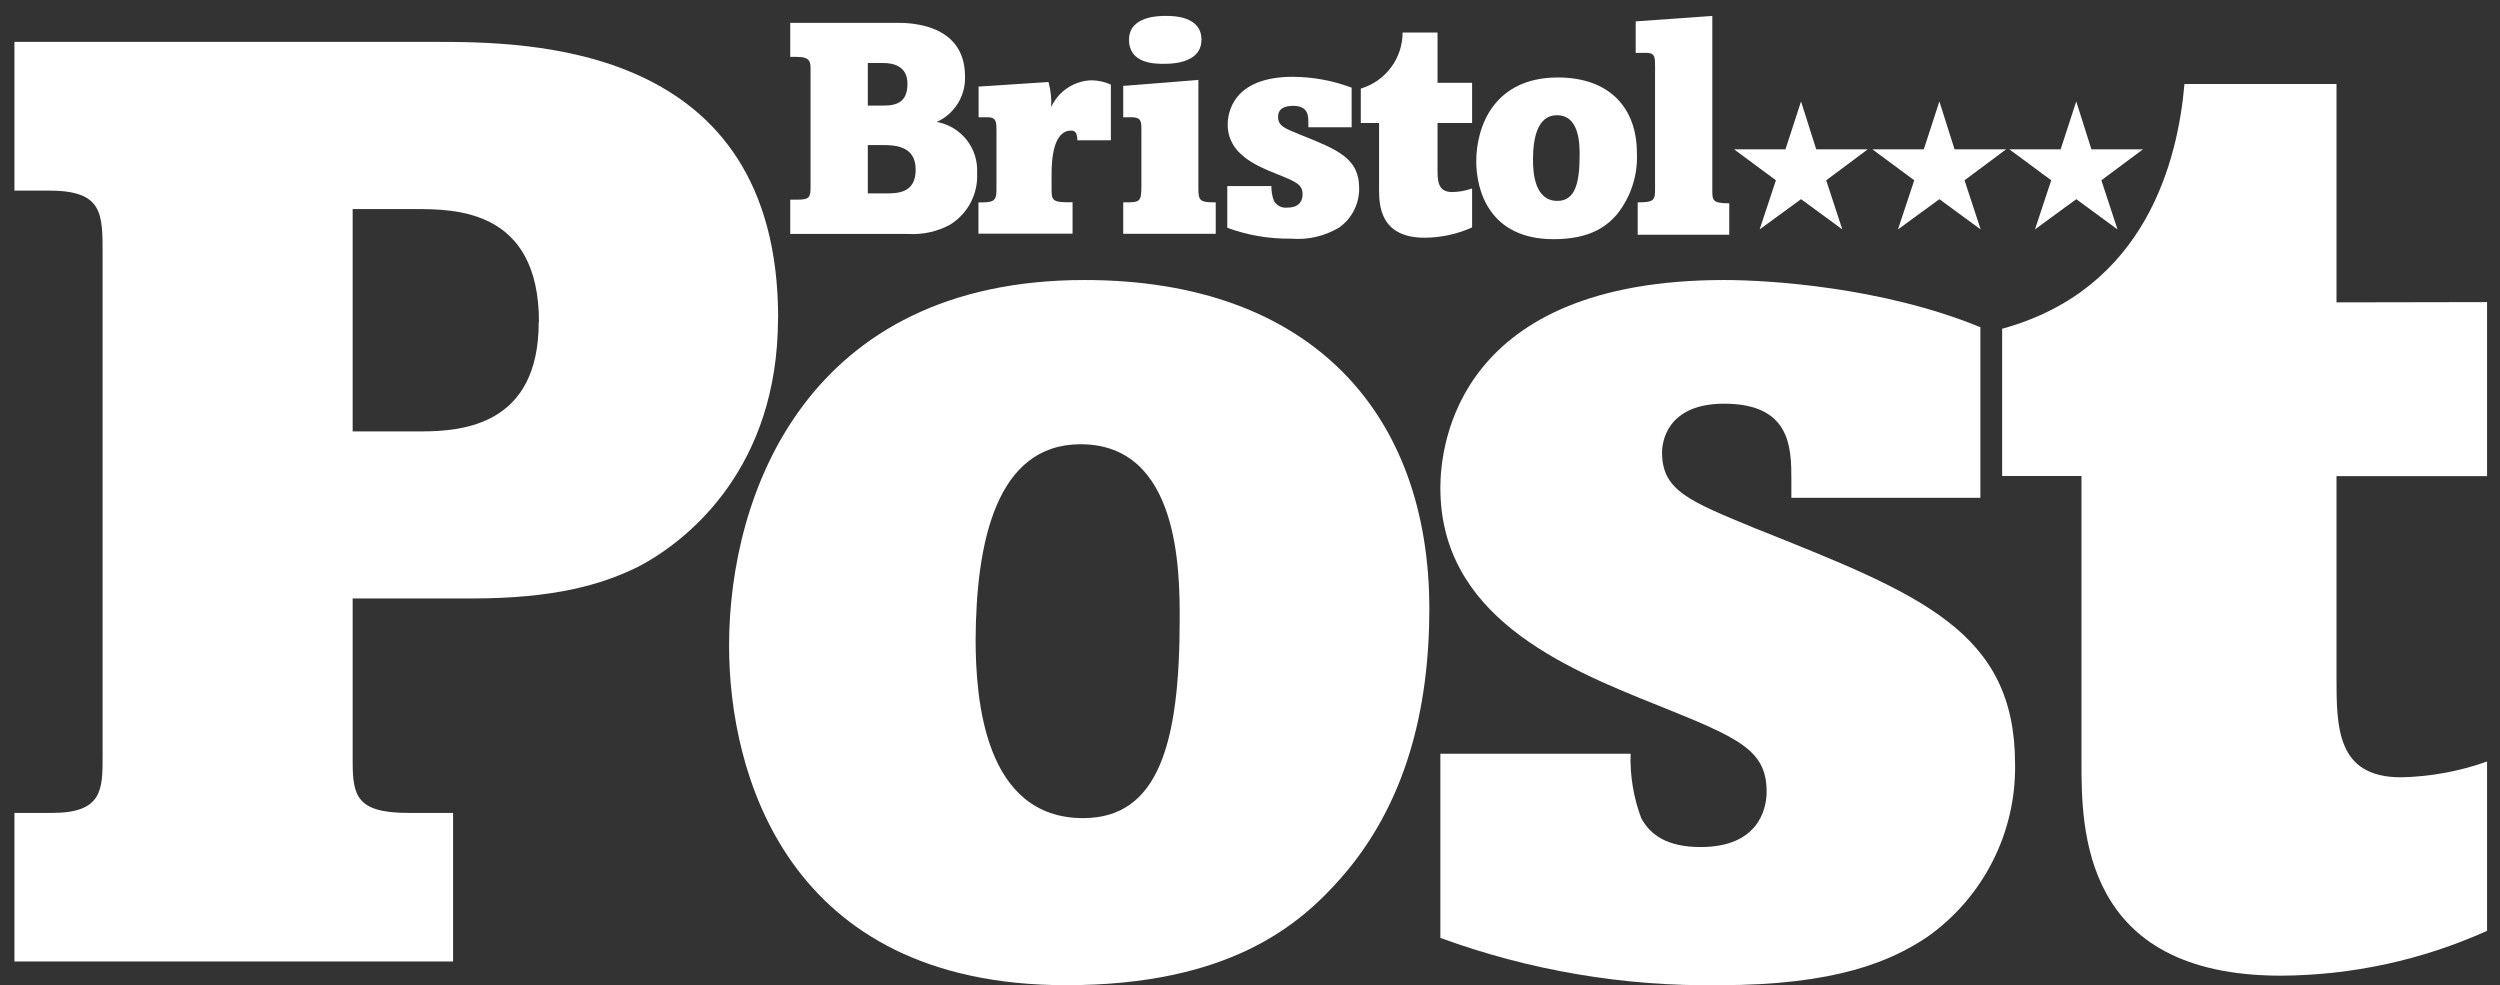
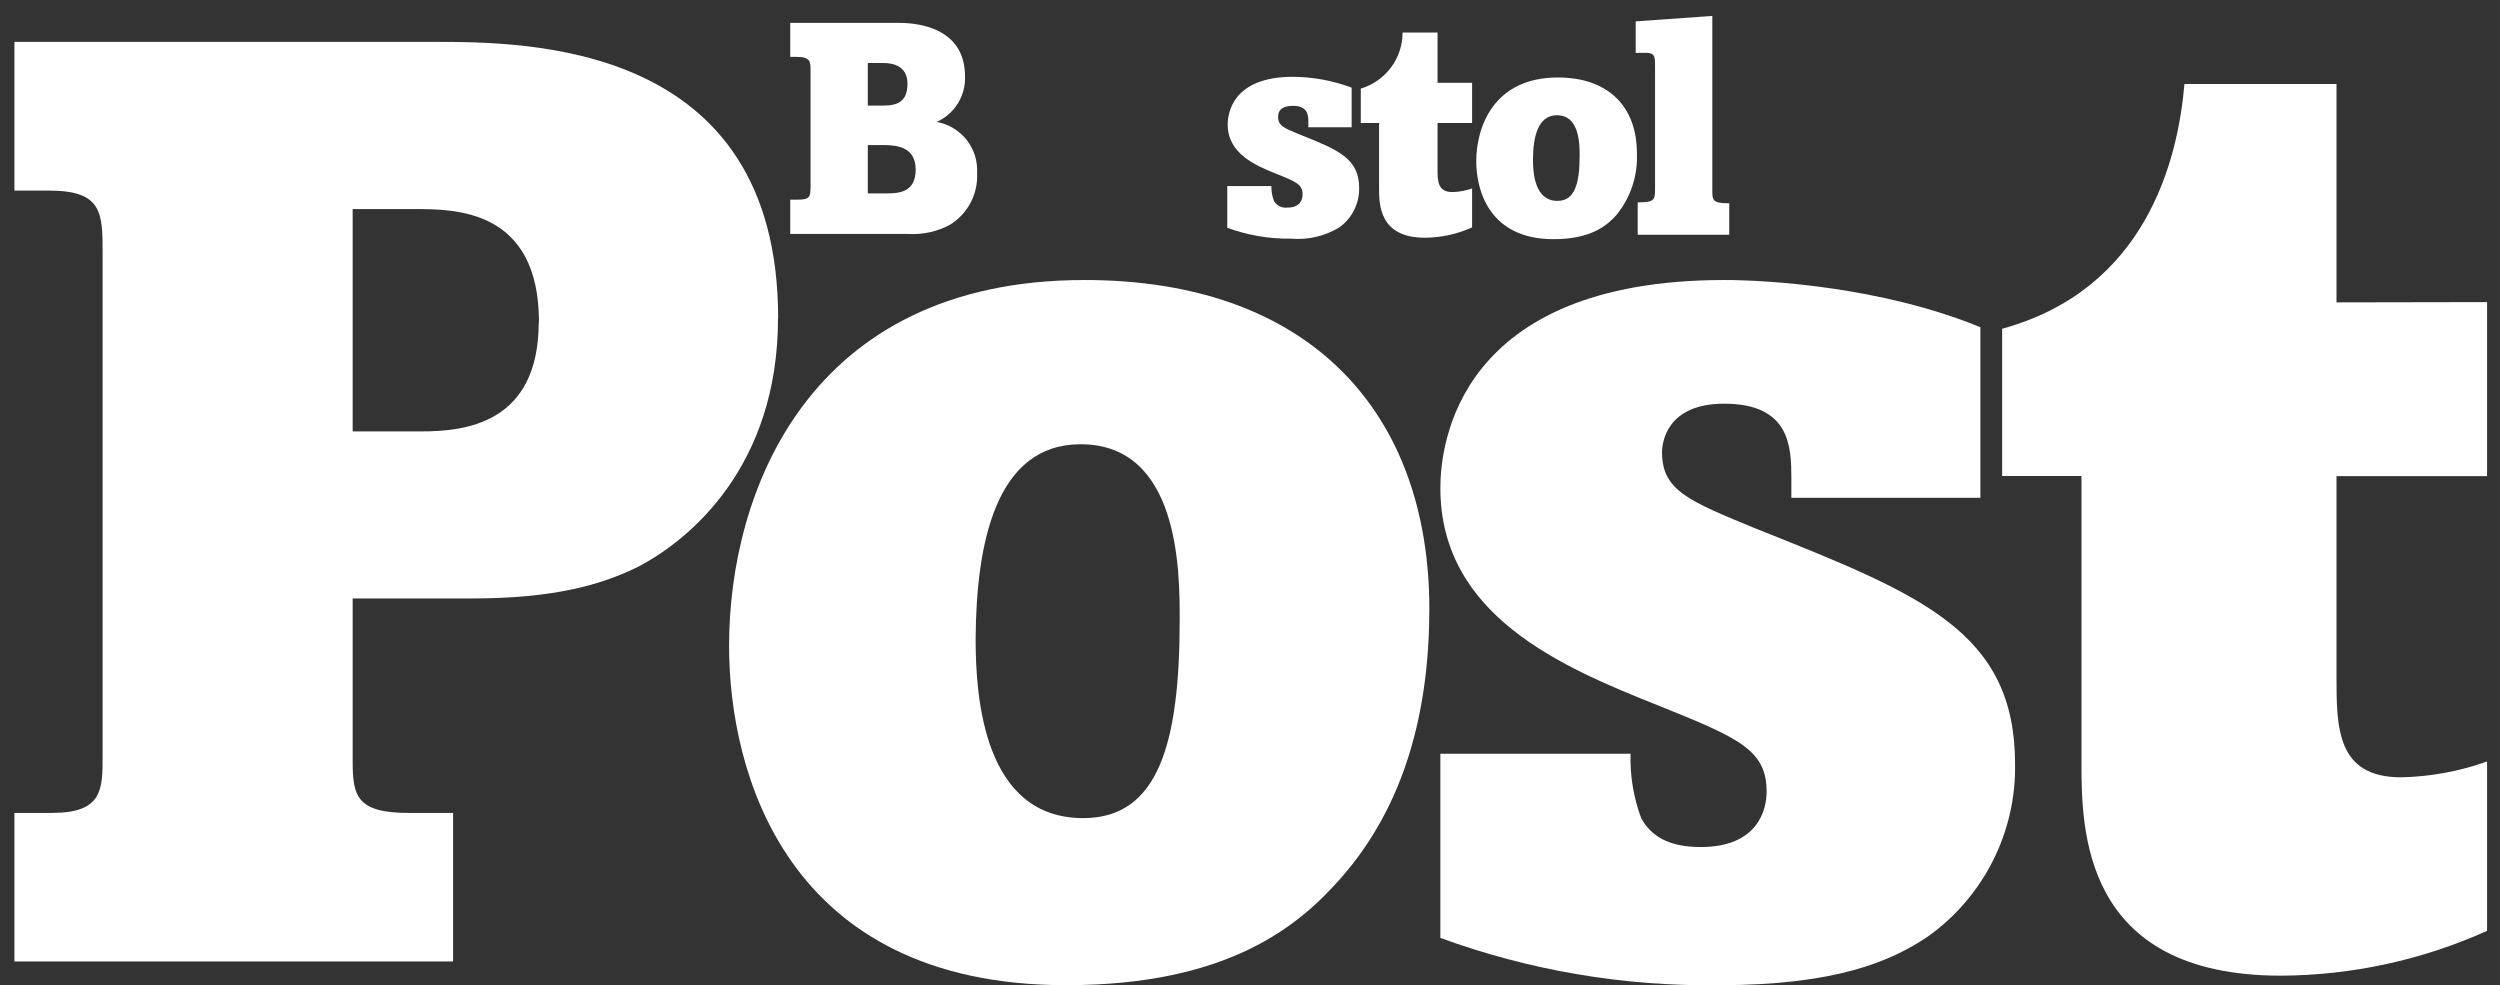
<svg xmlns="http://www.w3.org/2000/svg" width="137" height="54" viewBox="0 0 137 54" fill="none">
  <rect x="0" y="0" width="137" height="54" fill="#333333" stroke="none" />
  <g clip-path="url(#clip0_21_3705)">
    <path d="M42.642 17.435C42.642 2.295 28.881 2.295 23.746 2.295H0.791V10.444H2.676C5.623 10.444 5.623 11.669 5.623 13.907V41.444C5.623 43.249 5.623 44.547 2.868 44.547H0.791V52.69H24.829V44.547H22.368C19.547 44.547 19.326 43.608 19.326 41.73V32.796H25.838C30.325 32.796 32.933 32.062 34.959 31.064C37.78 29.597 42.635 25.585 42.635 17.435H42.642ZM29.522 17.655C29.522 23.274 25.396 23.641 23.076 23.641H19.326V11.457H22.729C24.939 11.457 29.536 11.457 29.536 17.655H29.522Z" fill="white" />
    <path d="M78.328 33.368C78.328 22.702 71.889 15.345 59.431 15.345C44.255 15.345 39.953 27.023 39.953 35.392C39.953 42.31 43.069 53.988 58.422 53.988C67.395 53.988 71.233 50.672 73.48 48.12C77.031 44.085 78.328 38.891 78.328 33.339V33.368ZM64.647 33.947C64.647 40.725 63.491 44.833 59.358 44.833C53.928 44.833 53.464 38.275 53.464 35.026C53.494 29.766 54.569 24.345 59.218 24.345C64.647 24.345 64.647 31.336 64.647 33.933V33.947Z" fill="white" />
    <path d="M108.547 17.941C103.118 15.704 96.811 15.345 94.498 15.345C79.875 15.345 78.932 24.36 78.932 26.736C78.932 33.727 85.562 36.544 90.807 38.635C95.294 40.439 96.811 41.085 96.811 43.388C96.811 44.4 96.311 46.418 93.194 46.418C91.382 46.418 90.447 45.772 89.938 44.833C89.517 43.706 89.319 42.507 89.356 41.305H78.932V51.398C83.823 53.185 89.002 54.062 94.211 53.988C100.583 53.988 103.619 52.69 105.644 51.325C107.149 50.253 108.371 48.833 109.203 47.187C110.036 45.542 110.456 43.719 110.426 41.877C110.426 34.593 105.269 32.576 96.237 28.974C92.553 27.455 91.08 26.883 91.08 24.793C91.08 24.287 91.301 22.122 94.484 22.122C98.108 22.122 98.167 24.499 98.167 26.23V27.279H108.525V17.941H108.547Z" fill="white" />
    <path d="M128.04 16.57V4.605H119.708C119.347 8.787 117.608 15.851 109.718 18.015V26.084H114.065V41.73C114.065 45.398 114.065 53.467 124.997 53.467C128.893 53.447 132.741 52.609 136.291 51.01V41.73C134.779 42.27 133.189 42.563 131.583 42.596C128.04 42.596 128.04 39.86 128.04 37.05V26.091H136.291V16.555L128.04 16.57Z" fill="white" />
-     <path d="M98.697 5.559L97.843 8.185H95.029L97.32 9.88L96.428 12.572L98.697 10.914L100.959 12.572L100.075 9.88L102.351 8.185H99.53L98.697 5.559Z" fill="white" />
-     <path d="M106.278 5.559L105.424 8.185H102.609L104.901 9.88L104.009 12.572L106.278 10.914L108.54 12.572L107.656 9.88L109.932 8.185H107.111L106.278 5.559Z" fill="white" />
-     <path d="M113.778 5.559L112.923 8.185H110.116L112.407 9.88L111.516 12.572L113.778 10.914L116.039 12.572L115.155 9.88L117.432 8.185H114.61L113.778 5.559Z" fill="white" />
    <path d="M49.199 1.253C49.766 1.253 52.883 1.253 52.883 4.187C52.902 4.709 52.765 5.224 52.49 5.668C52.214 6.113 51.812 6.465 51.335 6.681C51.982 6.8 52.563 7.149 52.97 7.663C53.377 8.178 53.581 8.822 53.545 9.476C53.576 10.036 53.456 10.594 53.197 11.092C52.938 11.59 52.549 12.01 52.072 12.308C51.372 12.689 50.578 12.867 49.781 12.821H43.305V10.943H43.637C44.374 10.943 44.418 10.826 44.418 10.21V3.85C44.418 3.388 44.418 3.116 43.637 3.116H43.305V1.253H49.199ZM47.556 5.786H48.418C49.155 5.786 49.729 5.588 49.729 4.591C49.729 3.593 48.904 3.454 48.418 3.454H47.556V5.786ZM47.556 10.598H48.587C49.251 10.598 50.179 10.547 50.179 9.293C50.179 8.038 49.118 7.95 48.418 7.95H47.556V10.598Z" fill="white" />
-     <path d="M57.457 4.495C57.58 4.942 57.63 5.405 57.605 5.867C57.799 5.441 58.108 5.078 58.499 4.819C58.89 4.56 59.346 4.414 59.815 4.4C60.181 4.405 60.542 4.485 60.876 4.635V7.686H59.034C59.045 7.574 59.03 7.461 58.99 7.356C58.972 7.292 58.932 7.237 58.876 7.2C58.821 7.164 58.754 7.149 58.688 7.158C57.73 7.158 57.627 8.728 57.627 9.505V10.349C57.627 10.877 57.627 11.083 58.422 11.083H58.776V12.806H53.619V11.09H53.87C54.533 11.09 54.606 10.892 54.606 10.4V7.107C54.606 6.725 54.606 6.425 54.127 6.425H53.627V4.745L57.45 4.495H57.457Z" fill="white" />
-     <path d="M61.553 4.708L65.671 4.378V10.312C65.671 10.995 65.738 11.09 66.622 11.09V12.814H61.553V11.09C62.467 11.09 62.548 11.09 62.548 10.195V7.107C62.548 6.674 62.548 6.425 62.003 6.425H61.553V4.708ZM63.896 0.872C64.279 0.872 65.841 0.872 65.841 2.177C65.841 3.27 64.677 3.498 63.815 3.498C63.285 3.498 61.87 3.498 61.87 2.177C61.87 0.857 63.564 0.872 63.896 0.872Z" fill="white" />
    <path d="M74.077 6.975H71.698V6.74C71.698 6.344 71.698 5.801 70.858 5.801C70.018 5.801 70.04 6.293 70.04 6.41C70.04 6.894 70.379 7.026 71.226 7.371C73.296 8.2 74.482 8.662 74.482 10.305C74.489 10.727 74.392 11.145 74.201 11.522C74.01 11.899 73.73 12.224 73.385 12.469C72.595 12.943 71.674 13.157 70.755 13.078C69.561 13.095 68.375 12.894 67.255 12.484V10.195H69.672C69.666 10.473 69.714 10.749 69.812 11.009C69.884 11.136 69.993 11.239 70.124 11.305C70.255 11.37 70.403 11.395 70.548 11.376C71.285 11.376 71.381 10.907 71.381 10.643C71.381 10.114 71.027 9.96 70.003 9.55C68.802 9.073 67.278 8.427 67.278 6.821C67.278 6.278 67.491 4.209 70.85 4.209C71.951 4.215 73.041 4.416 74.07 4.803V6.975H74.077Z" fill="white" />
    <path d="M80.671 4.539V6.74H78.777V9.249C78.777 9.894 78.777 10.525 79.588 10.525C79.957 10.518 80.323 10.451 80.671 10.327V12.462C79.856 12.829 78.972 13.022 78.078 13.027C75.573 13.027 75.573 11.171 75.573 10.327V6.74H74.571V4.855C75.234 4.656 75.815 4.25 76.228 3.696C76.64 3.142 76.863 2.471 76.862 1.781H78.777V4.539H80.671Z" fill="white" />
    <path d="M88.59 11.772C88.074 12.352 87.198 13.107 85.135 13.107C81.614 13.107 80.899 10.43 80.899 8.845C80.899 6.923 81.879 4.246 85.371 4.246C88.222 4.246 89.702 5.933 89.702 8.383C89.76 9.61 89.364 10.816 88.59 11.772ZM85.319 6.315C84.258 6.315 84.008 7.554 84.008 8.757C84.008 9.491 84.104 11.009 85.349 11.009C86.299 11.009 86.564 10.063 86.564 8.515C86.564 7.914 86.564 6.315 85.319 6.315Z" fill="white" />
    <path d="M93.835 0.872V10.408C93.835 10.973 93.835 11.141 94.763 11.141V12.865H89.746V11.09C90.66 11.09 90.697 10.958 90.697 10.356V3.63C90.697 3.138 90.697 2.896 90.218 2.896H89.636V1.172L93.835 0.872Z" fill="white" />
  </g>
  <defs>
    <clipPath id="clip0_21_3705">
      <rect width="135.501" height="53.116" fill="white" transform="translate(0.791 0.872)" />
    </clipPath>
  </defs>
</svg>